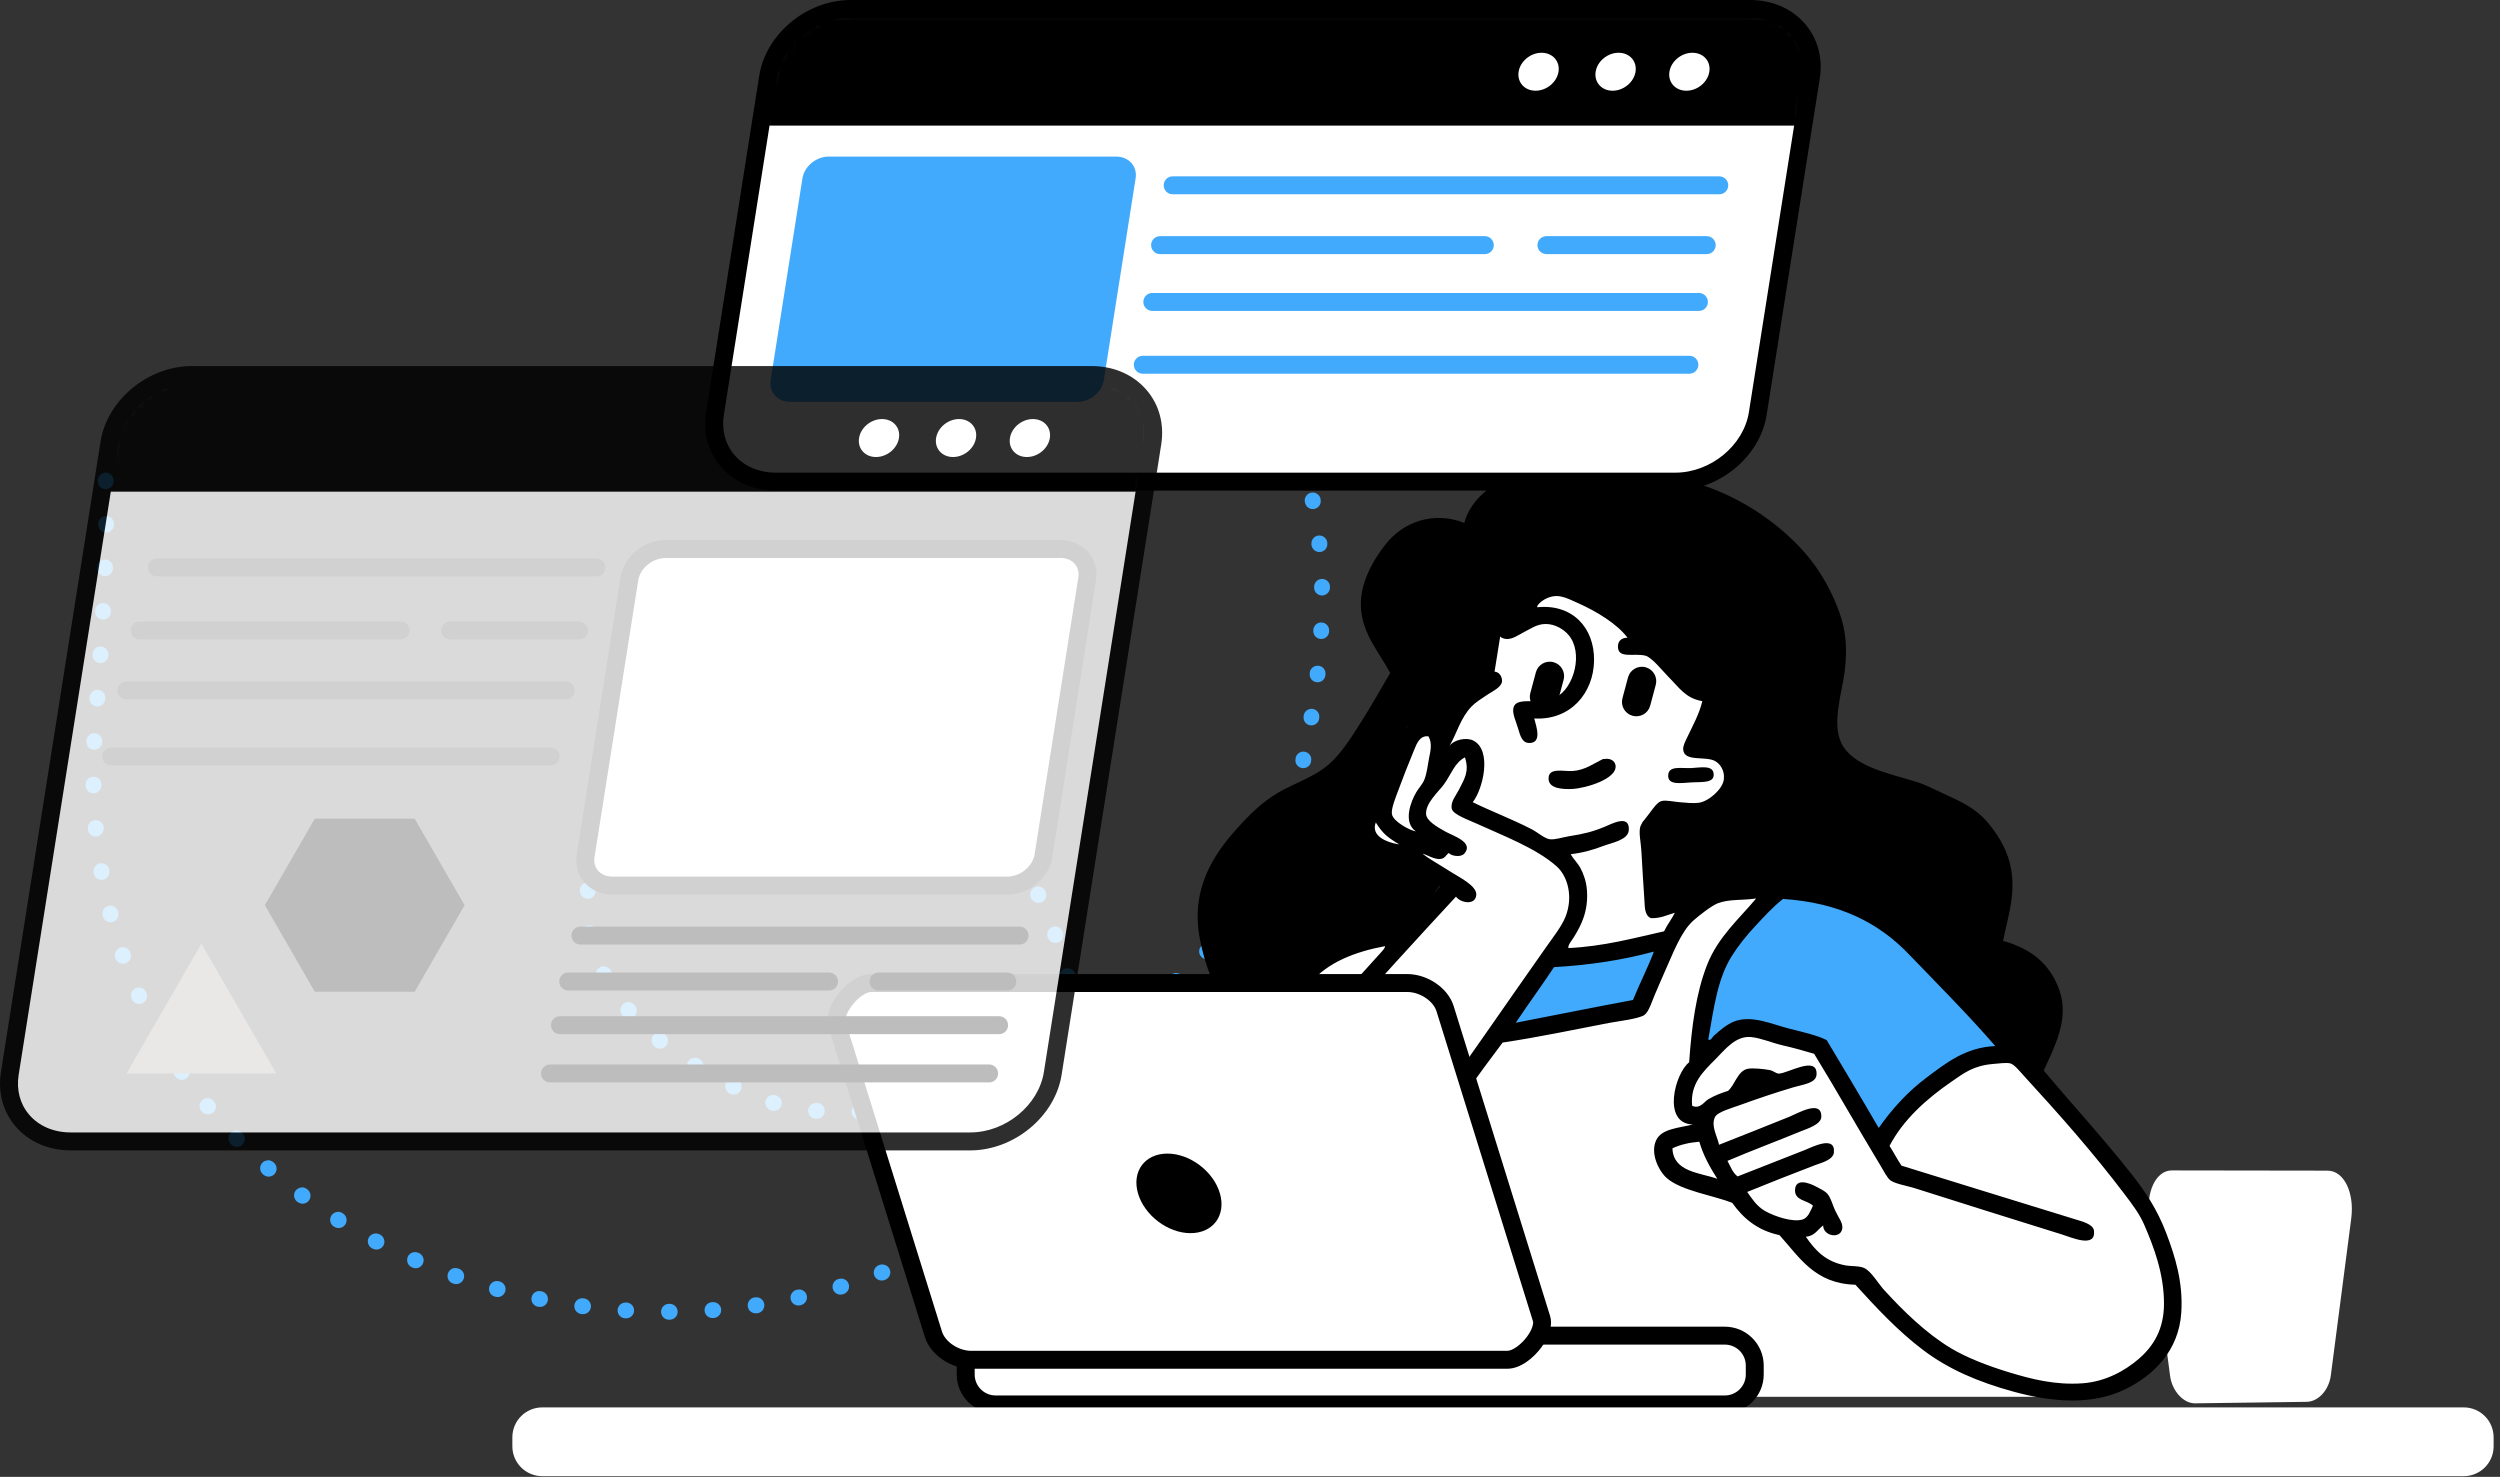
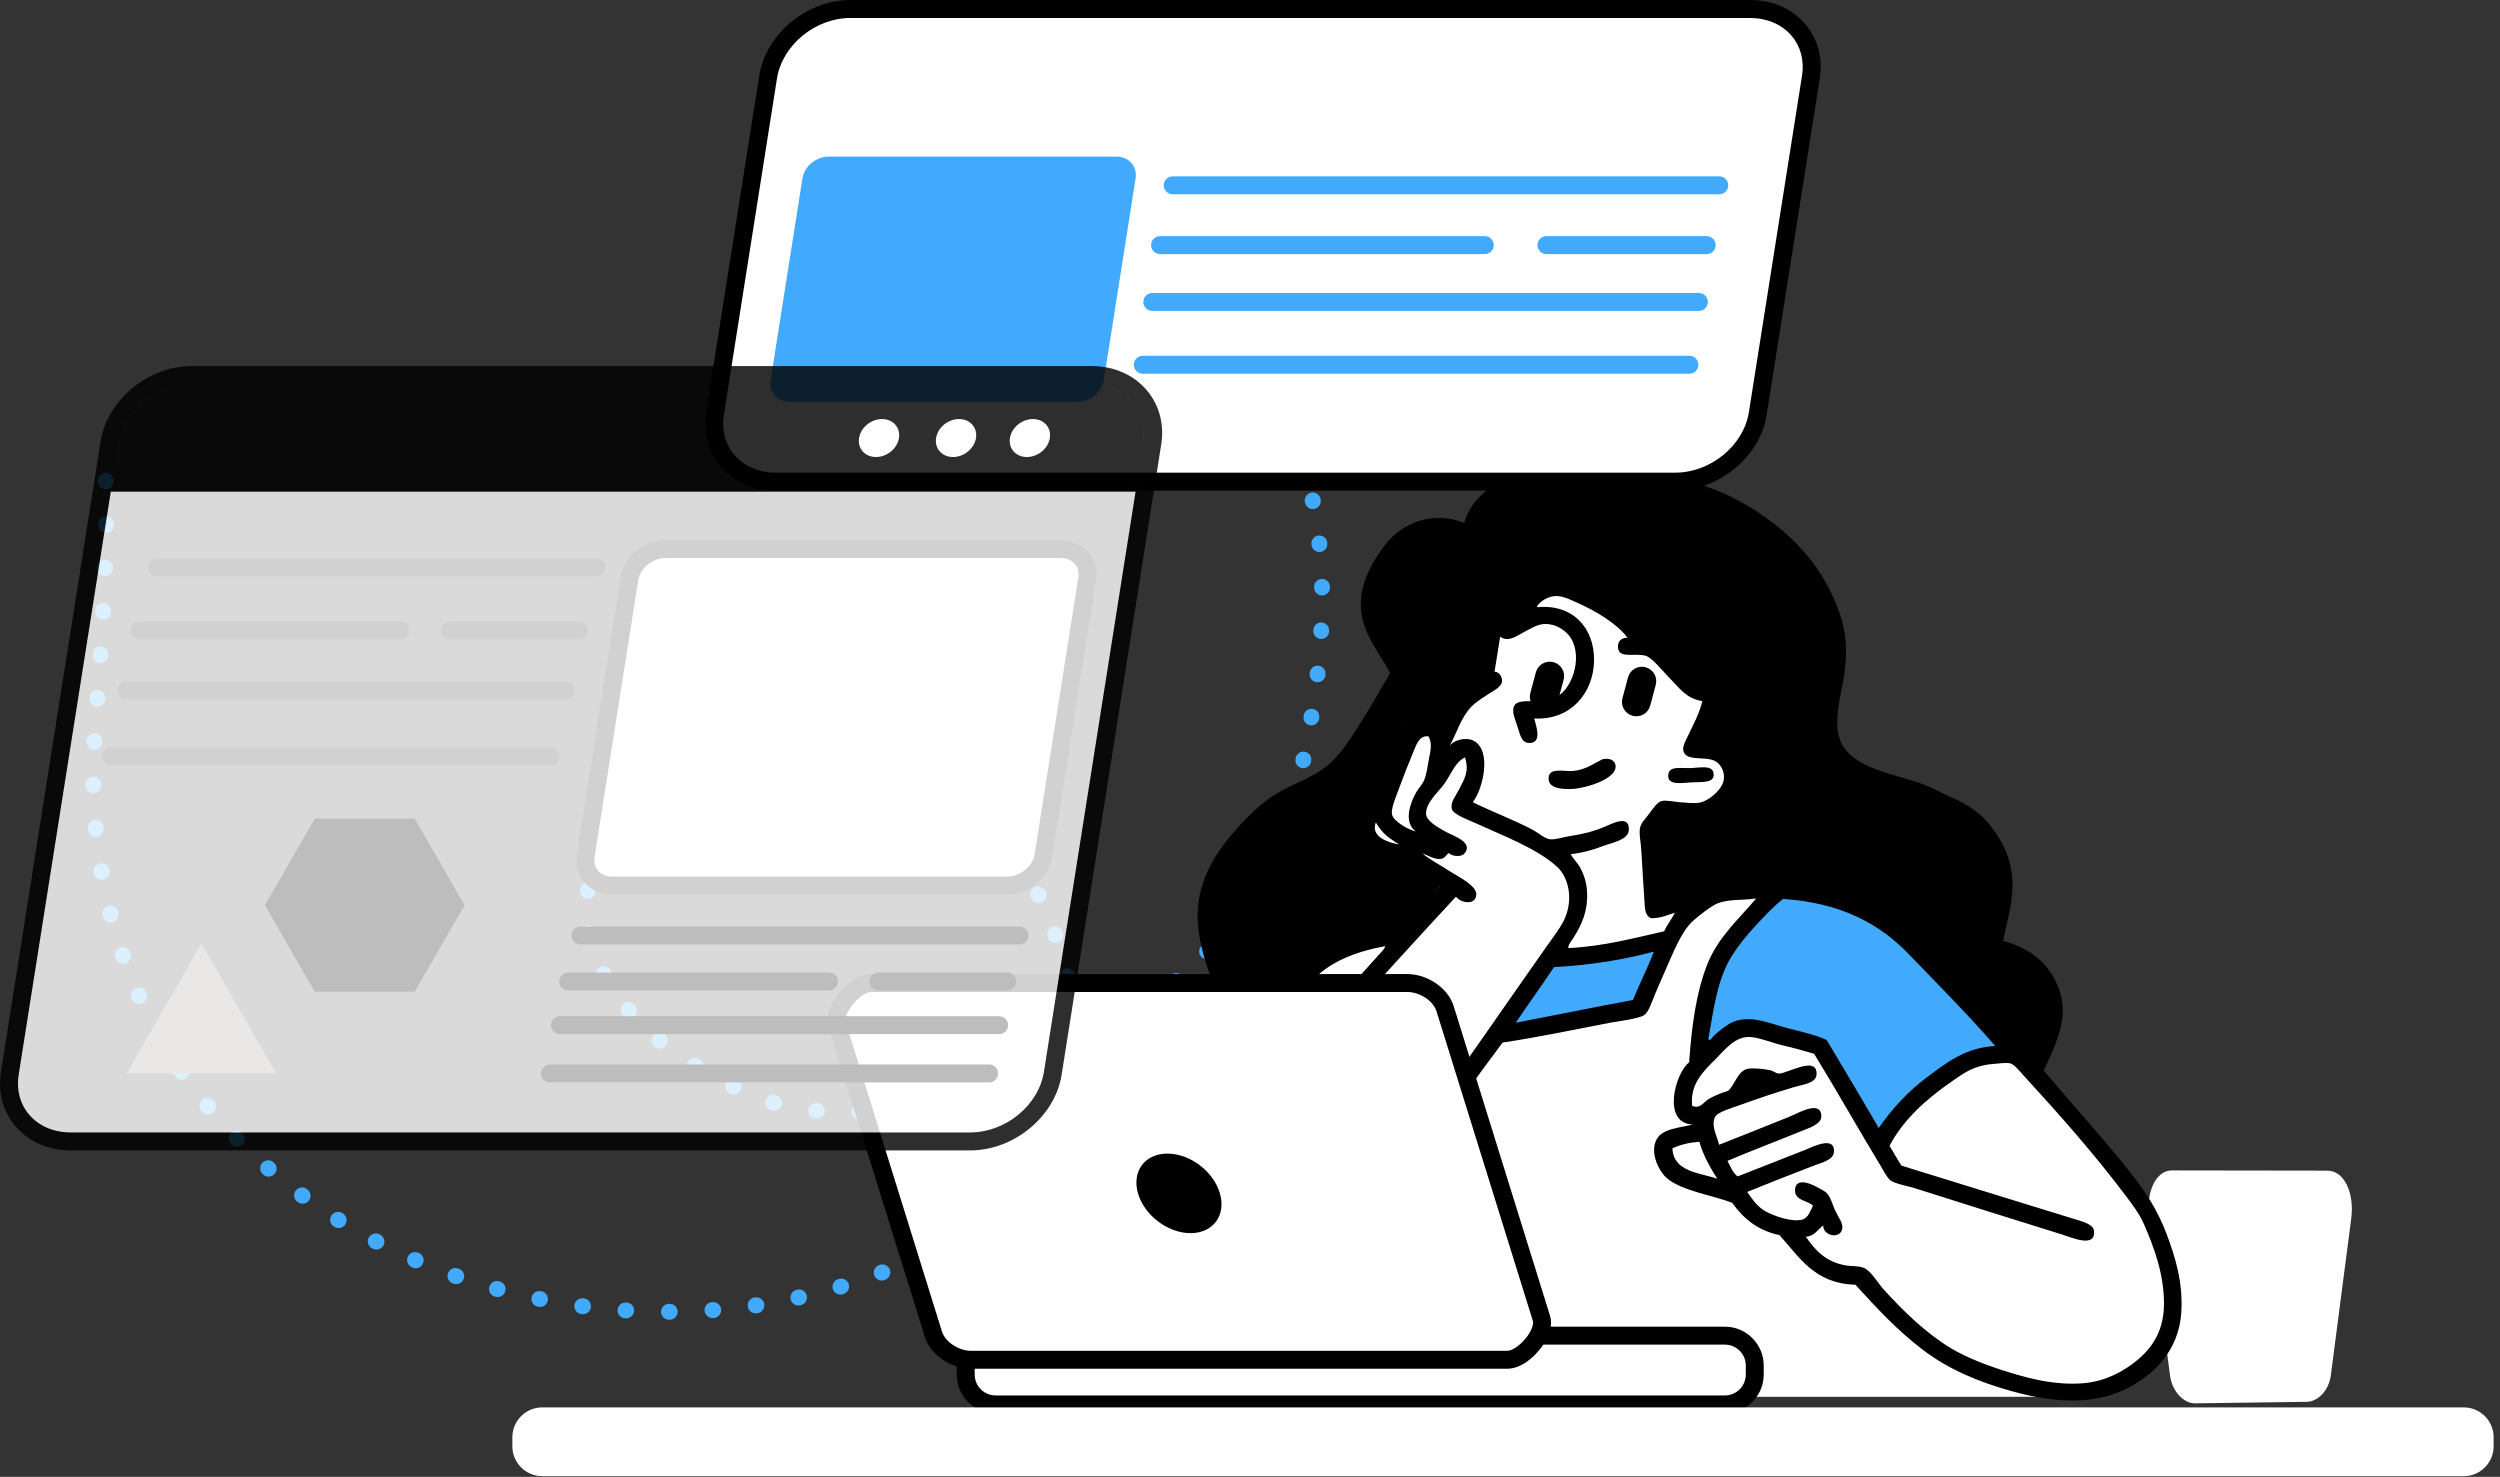
<svg xmlns="http://www.w3.org/2000/svg" width="303" height="179" viewBox="0 0 303 179" fill="none">
  <rect x="0" y="0" width="303" height="179" fill="#333333" stroke="none" />
  <path d="M119.733 20.998C119.348 20.998 118.975 21.239 118.831 21.624C118.638 22.117 118.891 22.671 119.396 22.863L119.481 22.888C119.974 23.08 120.528 22.827 120.72 22.322C120.913 21.828 120.66 21.275 120.155 21.082L120.083 21.058C119.974 21.022 119.854 20.998 119.746 20.998H119.733ZM124.656 22.9C124.271 22.9 123.91 23.128 123.753 23.513C123.561 24.007 123.802 24.561 124.307 24.753L124.367 24.777C124.861 24.982 125.426 24.741 125.619 24.248C125.824 23.754 125.583 23.189 125.089 22.996L124.993 22.96C124.873 22.912 124.764 22.9 124.644 22.9H124.656ZM129.543 24.886C129.169 24.886 128.808 25.102 128.664 25.463C128.459 25.957 128.676 26.522 129.169 26.727L129.242 26.763C129.735 26.968 130.301 26.739 130.505 26.258C130.71 25.764 130.481 25.198 130 24.994L129.928 24.958C129.807 24.91 129.675 24.886 129.555 24.886H129.543ZM134.285 27.184C133.96 27.184 133.635 27.353 133.454 27.654C133.177 28.111 133.322 28.701 133.779 28.978L133.851 29.014C134.309 29.291 134.898 29.146 135.175 28.689C135.452 28.231 135.308 27.642 134.85 27.365L134.778 27.317C134.622 27.22 134.453 27.184 134.285 27.184ZM138.702 30.061C138.401 30.061 138.1 30.205 137.919 30.47C137.619 30.903 137.715 31.505 138.148 31.806L138.22 31.854C138.654 32.155 139.255 32.059 139.556 31.625C139.857 31.192 139.761 30.59 139.328 30.29L139.255 30.241C139.087 30.121 138.894 30.061 138.702 30.061ZM142.878 33.262C142.601 33.262 142.324 33.383 142.132 33.611C141.795 34.021 141.855 34.622 142.264 34.971L142.312 35.02C142.722 35.369 143.323 35.32 143.672 34.911C144.022 34.502 143.973 33.9 143.564 33.551L143.492 33.491C143.311 33.347 143.095 33.274 142.878 33.274V33.262ZM146.766 36.825C146.525 36.825 146.284 36.921 146.092 37.102C145.719 37.475 145.707 38.089 146.092 38.462L146.152 38.522C146.525 38.895 147.139 38.895 147.512 38.522C147.885 38.149 147.885 37.535 147.512 37.162L147.464 37.114C147.271 36.921 147.03 36.825 146.778 36.825H146.766ZM150.268 40.761C150.051 40.761 149.847 40.833 149.666 40.977C149.257 41.314 149.185 41.916 149.522 42.325L149.57 42.385C149.895 42.807 150.509 42.879 150.918 42.542C151.339 42.217 151.411 41.603 151.074 41.194L151.014 41.122C150.822 40.881 150.545 40.761 150.268 40.761ZM153.313 45.069C153.145 45.069 152.964 45.117 152.808 45.214C152.362 45.491 152.218 46.092 152.495 46.538L152.531 46.61C152.808 47.067 153.397 47.2 153.855 46.923C154.312 46.646 154.444 46.056 154.168 45.599L154.119 45.527C153.939 45.238 153.626 45.069 153.301 45.069H153.313ZM155.816 49.703C155.684 49.703 155.54 49.727 155.407 49.787C154.926 50.016 154.721 50.582 154.938 51.063L154.974 51.147C155.203 51.629 155.768 51.833 156.25 51.605C156.731 51.376 156.936 50.81 156.707 50.329L156.671 50.257C156.503 49.908 156.166 49.703 155.792 49.703H155.816ZM157.742 54.602C157.646 54.602 157.538 54.614 157.441 54.65C156.936 54.818 156.659 55.36 156.827 55.865L156.852 55.95C157.02 56.455 157.562 56.732 158.067 56.563C158.573 56.395 158.849 55.853 158.681 55.348L158.657 55.276C158.525 54.866 158.151 54.614 157.742 54.614V54.602ZM12.809 57.273C12.243 57.298 11.834 57.731 11.846 58.273V58.357C11.87 58.886 12.315 59.32 12.845 59.283C13.374 59.271 13.795 58.826 13.771 58.285V58.2C13.747 57.683 13.326 57.273 12.809 57.273ZM159.09 59.693C159.03 59.693 158.958 59.693 158.898 59.717C158.38 59.825 158.043 60.331 158.151 60.848L158.175 60.944C158.284 61.462 158.801 61.799 159.319 61.679C159.836 61.57 160.173 61.053 160.053 60.535V60.463C159.945 60.006 159.548 59.693 159.102 59.693H159.09ZM12.857 62.545C12.327 62.545 11.906 62.966 11.894 63.496V63.58C11.894 64.11 12.315 64.543 12.845 64.555C13.386 64.555 13.807 64.134 13.819 63.604V63.52C13.819 62.99 13.398 62.557 12.869 62.545H12.857ZM159.909 64.904C159.909 64.904 159.836 64.904 159.8 64.904C159.271 64.964 158.898 65.434 158.946 65.963V66.035C159.006 66.565 159.475 66.95 160.005 66.902C160.534 66.854 160.92 66.385 160.871 65.855V65.759C160.811 65.265 160.39 64.904 159.909 64.904ZM12.736 67.817C12.219 67.817 11.797 68.226 11.773 68.731V68.828C11.749 69.357 12.171 69.803 12.7 69.827C13.218 69.851 13.675 69.43 13.699 68.9V68.828C13.723 68.298 13.314 67.853 12.784 67.829C12.772 67.829 12.76 67.829 12.736 67.829V67.817ZM160.234 70.164C159.68 70.164 159.259 70.621 159.271 71.151V71.235C159.283 71.764 159.716 72.174 160.234 72.174C160.787 72.162 161.208 71.716 161.196 71.187V71.103C161.184 70.573 160.751 70.164 160.234 70.164ZM12.496 73.088C11.978 73.088 11.557 73.486 11.533 74.003V74.075C11.497 74.605 11.906 75.062 12.435 75.086C12.977 75.122 13.422 74.713 13.446 74.184V74.087C13.47 73.558 13.061 73.112 12.532 73.088C12.52 73.088 12.508 73.088 12.483 73.088H12.496ZM160.137 75.435C159.632 75.435 159.211 75.832 159.174 76.35V76.446C159.15 76.976 159.56 77.421 160.089 77.445C160.631 77.469 161.064 77.06 161.088 76.531V76.458C161.124 75.929 160.715 75.472 160.185 75.447C160.161 75.447 160.149 75.447 160.137 75.447V75.435ZM12.183 78.348C11.677 78.348 11.256 78.733 11.22 79.251V79.335C11.184 79.865 11.581 80.322 12.11 80.358C12.64 80.394 13.097 79.997 13.133 79.467V79.383C13.17 78.853 12.772 78.396 12.243 78.36C12.219 78.36 12.195 78.36 12.183 78.36V78.348ZM159.692 80.683C159.211 80.683 158.789 81.044 158.741 81.537V81.61C158.669 82.139 159.042 82.621 159.572 82.681C160.101 82.753 160.583 82.368 160.643 81.838V81.742C160.715 81.213 160.33 80.743 159.8 80.683C159.764 80.683 159.728 80.683 159.692 80.683ZM11.809 83.608C11.304 83.608 10.883 83.993 10.847 84.51V84.582C10.799 85.112 11.196 85.569 11.725 85.618C12.255 85.654 12.712 85.257 12.76 84.727V84.631C12.796 84.101 12.399 83.644 11.87 83.608C11.846 83.608 11.822 83.608 11.809 83.608ZM98.021 85.858C97.504 85.858 97.082 86.267 97.058 86.785C97.046 87.315 97.456 87.76 97.985 87.784H98.045C98.575 87.82 99.032 87.411 99.056 86.881C99.08 86.352 98.683 85.894 98.153 85.87H98.045C98.045 85.87 98.021 85.87 98.009 85.87L98.021 85.858ZM158.958 85.906C158.5 85.906 158.091 86.243 158.007 86.713V86.797C157.911 87.327 158.26 87.82 158.777 87.904C159.307 87.989 159.8 87.64 159.885 87.11V87.026C159.981 86.496 159.632 86.003 159.102 85.918C159.054 85.918 158.994 85.906 158.946 85.906H158.958ZM92.87 86.267C92.87 86.267 92.749 86.267 92.689 86.279L92.593 86.304C92.076 86.412 91.739 86.917 91.847 87.435C91.955 87.953 92.461 88.29 92.978 88.181H93.05C93.568 88.073 93.917 87.567 93.809 87.038C93.724 86.58 93.315 86.255 92.87 86.255V86.267ZM103.221 86.641C102.799 86.641 102.402 86.93 102.294 87.363C102.161 87.88 102.462 88.398 102.98 88.542L103.052 88.566C103.57 88.699 104.099 88.398 104.232 87.892C104.376 87.375 104.075 86.845 103.558 86.713L103.473 86.689C103.389 86.665 103.305 86.653 103.233 86.653L103.221 86.641ZM87.851 87.844C87.719 87.844 87.586 87.868 87.466 87.928L87.394 87.965C86.912 88.181 86.683 88.747 86.888 89.228C87.105 89.71 87.67 89.938 88.152 89.734L88.236 89.698C88.718 89.481 88.946 88.915 88.73 88.434C88.573 88.073 88.224 87.856 87.851 87.856V87.844ZM108.143 88.506C107.794 88.506 107.445 88.699 107.277 89.048C107.036 89.529 107.24 90.107 107.71 90.336L107.782 90.372C108.263 90.612 108.841 90.42 109.07 89.938C109.311 89.469 109.118 88.879 108.637 88.651L108.552 88.614C108.42 88.542 108.276 88.518 108.131 88.518L108.143 88.506ZM11.436 88.867C10.919 88.867 10.498 89.264 10.474 89.782V89.854C10.437 90.384 10.847 90.841 11.376 90.865C11.906 90.901 12.363 90.492 12.387 89.962V89.866C12.411 89.337 12.002 88.891 11.473 88.867C11.46 88.867 11.448 88.867 11.424 88.867H11.436ZM83.229 90.384C83.049 90.384 82.856 90.432 82.688 90.552L82.627 90.588C82.182 90.877 82.062 91.479 82.351 91.924C82.639 92.37 83.241 92.49 83.687 92.201L83.771 92.141C84.216 91.84 84.325 91.238 84.024 90.805C83.843 90.528 83.53 90.384 83.229 90.384ZM157.971 91.094C157.526 91.094 157.128 91.407 157.032 91.852V91.936C156.9 92.454 157.237 92.971 157.754 93.08C158.272 93.188 158.789 92.863 158.898 92.346V92.261C159.03 91.744 158.693 91.226 158.175 91.118C158.103 91.106 158.043 91.094 157.971 91.094ZM112.632 91.25C112.332 91.25 112.043 91.383 111.85 91.647C111.537 92.081 111.633 92.683 112.067 92.995L112.127 93.044C112.56 93.356 113.162 93.26 113.475 92.839C113.788 92.406 113.692 91.804 113.27 91.491L113.198 91.443C113.03 91.323 112.825 91.262 112.632 91.262V91.25ZM79.041 93.585C78.812 93.585 78.584 93.669 78.391 93.838L78.343 93.886C77.946 94.235 77.909 94.849 78.258 95.246C78.608 95.643 79.221 95.679 79.619 95.33L79.691 95.27C80.088 94.909 80.112 94.307 79.751 93.91C79.558 93.706 79.306 93.597 79.041 93.597V93.585ZM11.328 94.139C10.787 94.139 10.365 94.584 10.365 95.114V95.21C10.377 95.74 10.811 96.149 11.328 96.149C11.882 96.149 12.303 95.691 12.291 95.162V95.09C12.291 94.56 11.858 94.139 11.328 94.139ZM116.652 94.644C116.4 94.644 116.147 94.741 115.966 94.933C115.593 95.318 115.605 95.92 115.99 96.293L116.051 96.341C116.424 96.715 117.038 96.715 117.411 96.341C117.784 95.968 117.784 95.354 117.411 94.981L117.35 94.921C117.158 94.741 116.917 94.644 116.676 94.644H116.652ZM156.767 96.221C156.346 96.221 155.961 96.498 155.841 96.931L155.816 97.015C155.684 97.533 155.985 98.05 156.503 98.195C157.02 98.327 157.538 98.026 157.682 97.509L157.706 97.437C157.851 96.919 157.538 96.389 157.032 96.257C156.948 96.233 156.864 96.221 156.779 96.221H156.767ZM75.418 97.4C75.129 97.4 74.852 97.533 74.66 97.774L74.612 97.834C74.287 98.255 74.359 98.857 74.78 99.182C75.201 99.507 75.803 99.434 76.128 99.013L76.176 98.941C76.501 98.52 76.429 97.918 76.008 97.593C75.827 97.461 75.623 97.388 75.418 97.388V97.4ZM120.191 98.544C119.974 98.544 119.77 98.616 119.589 98.76C119.18 99.097 119.108 99.699 119.445 100.109L119.493 100.169C119.83 100.578 120.432 100.65 120.841 100.313C121.25 99.976 121.322 99.374 120.985 98.965L120.937 98.893C120.744 98.652 120.468 98.532 120.191 98.532V98.544ZM11.605 99.398C11.605 99.398 11.545 99.398 11.509 99.398C10.979 99.447 10.594 99.916 10.642 100.446V100.518C10.69 101.047 11.172 101.432 11.689 101.396C12.219 101.348 12.604 100.879 12.568 100.349V100.253C12.508 99.76 12.086 99.386 11.605 99.386V99.398ZM155.046 101.192C154.673 101.192 154.312 101.408 154.156 101.769L154.119 101.854C153.915 102.347 154.144 102.913 154.637 103.117C155.13 103.322 155.696 103.093 155.901 102.6L155.925 102.528C156.129 102.034 155.913 101.469 155.419 101.264C155.299 101.216 155.167 101.192 155.046 101.192ZM72.686 101.89C72.325 101.89 71.976 102.094 71.807 102.455L71.771 102.54C71.555 103.021 71.771 103.599 72.253 103.816C72.734 104.032 73.312 103.816 73.528 103.334L73.565 103.262C73.781 102.78 73.565 102.203 73.095 101.986C72.963 101.926 72.83 101.902 72.698 101.902L72.686 101.89ZM123.26 102.841C123.091 102.841 122.911 102.889 122.754 102.985C122.309 103.262 122.165 103.864 122.442 104.309L122.49 104.393C122.779 104.839 123.368 104.971 123.814 104.682C124.259 104.393 124.391 103.803 124.102 103.358L124.066 103.298C123.886 103.009 123.573 102.841 123.248 102.841H123.26ZM12.291 104.622C12.291 104.622 12.183 104.622 12.122 104.634C11.605 104.73 11.256 105.224 11.34 105.753V105.825C11.436 106.355 11.942 106.704 12.459 106.62C12.989 106.536 13.338 106.042 13.254 105.513V105.416C13.158 104.947 12.748 104.622 12.291 104.622ZM152.687 105.898C152.362 105.898 152.037 106.066 151.857 106.367L151.809 106.439C151.544 106.897 151.7 107.486 152.158 107.751C152.615 108.016 153.205 107.86 153.47 107.402L153.506 107.33C153.77 106.873 153.626 106.283 153.169 106.018C153.012 105.934 152.844 105.886 152.675 105.886L152.687 105.898ZM71.242 106.933C70.772 106.933 70.351 107.282 70.291 107.763V107.86C70.219 108.389 70.592 108.871 71.121 108.931C71.651 109.003 72.132 108.618 72.192 108.088V108.016C72.277 107.486 71.904 107.005 71.374 106.933C71.326 106.933 71.29 106.933 71.242 106.933ZM125.824 107.438C125.679 107.438 125.535 107.474 125.402 107.535C124.921 107.763 124.728 108.341 124.957 108.822L124.993 108.895C125.222 109.376 125.799 109.569 126.281 109.34C126.762 109.111 126.955 108.534 126.726 108.052L126.69 107.98C126.522 107.643 126.185 107.438 125.824 107.438ZM13.374 109.761C13.29 109.761 13.218 109.761 13.133 109.797C12.616 109.93 12.315 110.459 12.447 110.977L12.472 111.061C12.604 111.579 13.133 111.879 13.651 111.747C14.168 111.615 14.469 111.085 14.337 110.568L14.313 110.483C14.205 110.05 13.807 109.761 13.386 109.761H13.374ZM149.763 110.267C149.474 110.267 149.185 110.399 148.992 110.64L148.932 110.724C148.619 111.145 148.703 111.759 149.137 112.072C149.558 112.385 150.172 112.301 150.485 111.867L150.521 111.807C150.846 111.386 150.761 110.784 150.34 110.459C150.172 110.327 149.955 110.267 149.763 110.267ZM71.422 112.168C71.422 112.168 71.302 112.168 71.242 112.18C70.724 112.277 70.375 112.782 70.484 113.312L70.508 113.408C70.616 113.925 71.121 114.262 71.639 114.154C72.156 114.046 72.493 113.54 72.385 113.023V112.951C72.289 112.493 71.88 112.168 71.422 112.168ZM127.882 112.289C127.773 112.289 127.665 112.313 127.557 112.349C127.051 112.529 126.798 113.083 126.979 113.576L127.003 113.649C127.184 114.154 127.725 114.407 128.231 114.238C128.736 114.058 128.989 113.516 128.82 113.011L128.784 112.927C128.64 112.529 128.279 112.289 127.882 112.289ZM146.356 114.287C146.104 114.287 145.839 114.383 145.658 114.587L145.598 114.648C145.237 115.033 145.249 115.647 145.646 116.008C146.031 116.369 146.645 116.357 147.006 115.96L147.067 115.899C147.428 115.514 147.416 114.9 147.018 114.539C146.838 114.371 146.597 114.275 146.356 114.275V114.287ZM14.891 114.804C14.782 114.804 14.674 114.816 14.566 114.864C14.06 115.045 13.807 115.586 13.976 116.092L14 116.164C14.181 116.67 14.722 116.934 15.228 116.754C15.733 116.573 15.998 116.032 15.817 115.526L15.793 115.442C15.649 115.045 15.288 114.804 14.891 114.804ZM73.18 117.115C73.035 117.115 72.879 117.151 72.734 117.223C72.265 117.464 72.084 118.054 72.325 118.523L72.361 118.607C72.614 119.077 73.192 119.257 73.661 119.017C74.13 118.764 74.311 118.186 74.07 117.717L74.034 117.645C73.865 117.32 73.528 117.127 73.18 117.127V117.115ZM129.374 117.344C129.302 117.344 129.23 117.344 129.157 117.368C128.64 117.488 128.315 117.994 128.435 118.523L128.459 118.619C128.58 119.137 129.097 119.462 129.615 119.33C130.132 119.209 130.445 118.692 130.325 118.174V118.102C130.205 117.657 129.807 117.356 129.374 117.356V117.344ZM142.565 117.933C142.337 117.933 142.108 118.018 141.927 118.174L141.879 118.222C141.47 118.571 141.422 119.173 141.771 119.582C142.12 119.991 142.722 120.028 143.131 119.691L143.203 119.63C143.6 119.281 143.636 118.668 143.287 118.27C143.095 118.054 142.83 117.945 142.565 117.945V117.933ZM16.84 119.691C16.708 119.691 16.564 119.715 16.431 119.775C15.95 120.004 15.745 120.569 15.962 121.051L15.986 121.111C16.203 121.592 16.768 121.809 17.262 121.592C17.743 121.376 17.96 120.81 17.743 120.316L17.707 120.232C17.538 119.883 17.201 119.679 16.828 119.679L16.84 119.691ZM138.449 121.219C138.244 121.219 138.052 121.279 137.883 121.412L137.811 121.46C137.39 121.773 137.294 122.375 137.606 122.808C137.919 123.229 138.521 123.325 138.954 123.012L139.027 122.964C139.448 122.651 139.544 122.05 139.231 121.616C139.039 121.364 138.75 121.231 138.461 121.231L138.449 121.219ZM76.152 121.448C75.924 121.448 75.695 121.532 75.514 121.689C75.117 122.038 75.081 122.651 75.43 123.049L75.478 123.097C75.827 123.506 76.429 123.554 76.838 123.205C77.248 122.856 77.296 122.254 76.947 121.845L76.886 121.773C76.694 121.556 76.429 121.448 76.164 121.448H76.152ZM130.229 122.543C130.229 122.543 130.168 122.543 130.132 122.543C129.603 122.591 129.218 123.073 129.266 123.602V123.674C129.314 124.204 129.783 124.589 130.313 124.553C130.842 124.505 131.24 124.035 131.191 123.506V123.41C131.131 122.916 130.71 122.543 130.229 122.543ZM134.056 124.156C133.887 124.156 133.719 124.204 133.563 124.288L133.478 124.336C133.033 124.613 132.889 125.215 133.165 125.66C133.442 126.106 134.044 126.25 134.489 125.973L134.549 125.937C135.007 125.66 135.151 125.071 134.874 124.613C134.694 124.312 134.381 124.144 134.044 124.144L134.056 124.156ZM19.199 124.409C19.043 124.409 18.875 124.445 18.73 124.529C18.273 124.794 18.104 125.371 18.369 125.841L18.405 125.913C18.658 126.382 19.248 126.539 19.717 126.286C20.186 126.033 20.343 125.444 20.09 124.974L20.042 124.902C19.861 124.589 19.536 124.409 19.199 124.409ZM79.931 125.131C79.655 125.131 79.366 125.251 79.185 125.492C78.848 125.901 78.921 126.515 79.33 126.84L79.378 126.888C79.787 127.225 80.389 127.165 80.738 126.756C81.075 126.346 81.015 125.745 80.606 125.396L80.533 125.335C80.353 125.191 80.148 125.119 79.931 125.119V125.131ZM129.458 126.731C129.314 126.731 129.169 126.768 129.025 126.84L128.953 126.876C128.483 127.117 128.291 127.694 128.532 128.164C128.7 128.501 129.037 128.693 129.386 128.693C129.386 128.729 129.386 128.814 129.386 128.814C129.362 129.343 129.759 129.801 130.289 129.825C130.818 129.861 131.276 129.452 131.3 128.922V128.838C131.336 128.308 130.939 127.863 130.421 127.827C130.445 127.634 130.421 127.442 130.325 127.261C130.156 126.924 129.819 126.731 129.47 126.731H129.458ZM84.228 128.188C83.903 128.188 83.578 128.356 83.398 128.657C83.121 129.115 83.265 129.704 83.723 129.981L83.783 130.017C84.228 130.294 84.83 130.162 85.107 129.704C85.384 129.259 85.251 128.657 84.794 128.38L84.71 128.332C84.553 128.236 84.385 128.2 84.216 128.2L84.228 128.188ZM21.98 128.886C21.787 128.886 21.595 128.946 21.438 129.054C21.005 129.355 20.896 129.957 21.197 130.39L21.245 130.45C21.546 130.884 22.148 131.004 22.581 130.703C23.027 130.402 23.135 129.801 22.834 129.367L22.786 129.295C22.593 129.03 22.305 128.886 21.992 128.886H21.98ZM124.668 128.934C124.548 128.934 124.415 128.958 124.295 129.006L124.223 129.042C123.729 129.247 123.501 129.813 123.705 130.306C123.91 130.8 124.476 131.028 124.969 130.824L125.041 130.787C125.535 130.583 125.763 130.017 125.559 129.524C125.402 129.151 125.041 128.934 124.668 128.934ZM88.85 130.703C88.489 130.703 88.152 130.908 87.983 131.245C87.755 131.726 87.947 132.304 88.429 132.533L88.513 132.569C88.994 132.797 89.572 132.593 89.789 132.111C90.017 131.63 89.813 131.052 89.331 130.836L89.259 130.8C89.127 130.727 88.982 130.703 88.838 130.703H88.85ZM119.733 130.775C119.637 130.775 119.529 130.787 119.421 130.824L119.348 130.848C118.843 131.016 118.566 131.558 118.735 132.063C118.903 132.569 119.445 132.846 119.95 132.677L120.034 132.653C120.54 132.485 120.805 131.943 120.636 131.437C120.504 131.04 120.131 130.787 119.721 130.787L119.733 130.775ZM114.666 132.232C114.594 132.232 114.51 132.232 114.438 132.256L114.354 132.28C113.836 132.412 113.523 132.93 113.655 133.447C113.788 133.965 114.305 134.278 114.823 134.145L114.907 134.121C115.425 133.989 115.738 133.471 115.605 132.954C115.497 132.521 115.1 132.22 114.666 132.22V132.232ZM93.724 132.701C93.303 132.701 92.93 132.978 92.798 133.387C92.641 133.893 92.942 134.434 93.448 134.579L93.52 134.603C94.025 134.759 94.567 134.47 94.711 133.953C94.868 133.447 94.579 132.906 94.061 132.761L93.977 132.737C93.881 132.713 93.797 132.701 93.7 132.701H93.724ZM129.555 133.014C129.121 133.014 128.736 133.303 128.628 133.748L128.604 133.82C128.471 134.338 128.784 134.856 129.29 134.988C129.807 135.12 130.325 134.807 130.457 134.302L130.481 134.218C130.614 133.7 130.301 133.183 129.783 133.05C129.699 133.026 129.627 133.026 129.555 133.026V133.014ZM25.145 133.086C24.928 133.086 24.724 133.159 24.543 133.303C24.134 133.64 24.062 134.242 24.399 134.651L24.459 134.723C24.796 135.132 25.41 135.193 25.819 134.856C26.228 134.519 26.288 133.905 25.951 133.496L25.903 133.447C25.711 133.207 25.434 133.086 25.157 133.086H25.145ZM109.503 133.255C109.503 133.255 109.407 133.255 109.359 133.255H109.287C108.757 133.339 108.396 133.833 108.468 134.35C108.54 134.88 109.034 135.241 109.563 135.168H109.66C110.189 135.072 110.538 134.579 110.466 134.061C110.394 133.592 109.985 133.243 109.515 133.243L109.503 133.255ZM98.9 133.676C98.406 133.676 97.997 134.049 97.949 134.543C97.901 135.072 98.286 135.542 98.816 135.59H98.912C99.441 135.638 99.911 135.253 99.959 134.723C100.007 134.194 99.61 133.724 99.08 133.676H99.008C99.008 133.676 98.948 133.676 98.912 133.676H98.9ZM104.256 133.784H104.123C103.594 133.808 103.184 134.254 103.209 134.783C103.233 135.313 103.69 135.734 104.207 135.698H104.292C104.821 135.674 105.231 135.217 105.206 134.687C105.182 134.17 104.761 133.772 104.244 133.772L104.256 133.784ZM28.66 137.022C28.419 137.022 28.166 137.118 27.973 137.299C27.6 137.672 27.6 138.286 27.973 138.659L28.022 138.707C28.395 139.092 28.997 139.104 29.382 138.731C29.767 138.358 29.767 137.756 29.406 137.371L29.334 137.299C29.141 137.106 28.9 137.022 28.647 137.022H28.66ZM127.737 137.949C127.388 137.949 127.051 138.141 126.883 138.478L126.847 138.538C126.606 139.008 126.786 139.586 127.256 139.838C127.725 140.079 128.303 139.899 128.556 139.429L128.592 139.345C128.832 138.875 128.64 138.298 128.171 138.057C128.026 137.985 127.882 137.949 127.737 137.949ZM32.487 140.633C32.222 140.633 31.945 140.741 31.765 140.958C31.416 141.355 31.464 141.969 31.861 142.318L31.933 142.378C32.342 142.727 32.944 142.679 33.293 142.27C33.642 141.86 33.594 141.259 33.185 140.909L33.125 140.861C32.944 140.705 32.715 140.621 32.499 140.621L32.487 140.633ZM124.776 142.294C124.512 142.294 124.247 142.402 124.054 142.619L123.994 142.679C123.645 143.076 123.681 143.69 124.078 144.039C124.476 144.388 125.089 144.352 125.438 143.955L125.499 143.894C125.848 143.497 125.812 142.883 125.414 142.534C125.234 142.378 125.005 142.294 124.776 142.294ZM36.603 143.918C36.302 143.918 36.013 144.063 35.821 144.316C35.508 144.749 35.616 145.351 36.037 145.664L36.097 145.7C36.531 146.013 37.133 145.928 37.446 145.495C37.758 145.062 37.674 144.46 37.241 144.147L37.157 144.087C36.988 143.967 36.796 143.906 36.603 143.906V143.918ZM120.841 145.772C120.648 145.772 120.456 145.832 120.287 145.952L120.215 146.001C119.782 146.314 119.685 146.915 119.998 147.349C120.311 147.782 120.913 147.878 121.346 147.565L121.419 147.517C121.852 147.204 121.948 146.602 121.635 146.169C121.443 145.904 121.154 145.772 120.853 145.772H120.841ZM40.972 146.879C40.647 146.879 40.334 147.048 40.154 147.337C39.877 147.794 40.021 148.384 40.467 148.66L40.539 148.697C40.984 148.973 41.586 148.841 41.863 148.384C42.139 147.938 42.007 147.337 41.55 147.06L41.477 147.012C41.321 146.915 41.141 146.867 40.972 146.867V146.879ZM116.424 148.648C116.255 148.648 116.087 148.697 115.93 148.781L115.858 148.829C115.401 149.106 115.256 149.696 115.521 150.153C115.798 150.61 116.388 150.755 116.845 150.49L116.917 150.454C117.375 150.189 117.531 149.599 117.254 149.142C117.074 148.841 116.749 148.673 116.424 148.673V148.648ZM45.545 149.491C45.197 149.491 44.859 149.684 44.691 150.008C44.438 150.478 44.631 151.056 45.1 151.308L45.184 151.344C45.654 151.585 46.232 151.405 46.484 150.935C46.725 150.466 46.544 149.888 46.075 149.635L46.003 149.599C45.858 149.527 45.702 149.491 45.558 149.491H45.545ZM111.778 151.14C111.633 151.14 111.489 151.176 111.357 151.236L111.284 151.272C110.803 151.501 110.61 152.079 110.839 152.56C111.068 153.041 111.646 153.234 112.127 153.005L112.211 152.969C112.693 152.741 112.885 152.163 112.657 151.681C112.488 151.344 112.151 151.14 111.79 151.14H111.778ZM50.3 151.754C49.926 151.754 49.566 151.97 49.421 152.331C49.216 152.825 49.433 153.391 49.926 153.595L49.999 153.631C50.492 153.848 51.058 153.619 51.263 153.126C51.479 152.644 51.251 152.067 50.757 151.862L50.673 151.826C50.552 151.778 50.42 151.754 50.3 151.754ZM106.94 153.246C106.819 153.246 106.711 153.27 106.591 153.306L106.506 153.342C106.013 153.535 105.772 154.101 105.965 154.594C106.157 155.088 106.723 155.328 107.216 155.136L107.289 155.112C107.782 154.919 108.035 154.365 107.842 153.872C107.698 153.487 107.325 153.258 106.94 153.258V153.246ZM55.198 153.679C54.801 153.679 54.428 153.932 54.295 154.329C54.115 154.835 54.38 155.376 54.885 155.557L54.969 155.581C55.475 155.749 56.017 155.497 56.197 154.991C56.378 154.486 56.113 153.944 55.607 153.764L55.523 153.74C55.415 153.703 55.306 153.691 55.21 153.691L55.198 153.679ZM101.945 154.967C101.848 154.967 101.764 154.979 101.668 155.003L101.584 155.027C101.078 155.184 100.789 155.725 100.946 156.231C101.102 156.736 101.644 157.025 102.149 156.869L102.222 156.845C102.727 156.688 103.016 156.159 102.872 155.653C102.751 155.232 102.366 154.967 101.945 154.967ZM60.229 155.256C59.808 155.256 59.423 155.533 59.302 155.966C59.158 156.484 59.459 157.013 59.976 157.146L60.061 157.17C60.578 157.314 61.108 157.001 61.24 156.496C61.385 155.978 61.072 155.449 60.566 155.316L60.494 155.292C60.41 155.268 60.325 155.256 60.241 155.256H60.229ZM96.854 156.291C96.781 156.291 96.709 156.291 96.637 156.315H96.565C96.047 156.448 95.71 156.953 95.831 157.471C95.939 157.988 96.457 158.325 96.974 158.205L97.058 158.181C97.576 158.06 97.901 157.555 97.78 157.025C97.684 156.58 97.287 156.279 96.842 156.279L96.854 156.291ZM65.368 156.472C64.923 156.472 64.514 156.785 64.43 157.242C64.321 157.759 64.658 158.265 65.176 158.373H65.26C65.778 158.494 66.283 158.157 66.391 157.639C66.5 157.122 66.163 156.616 65.645 156.508H65.561C65.501 156.484 65.428 156.472 65.368 156.472ZM91.678 157.242C91.678 157.242 91.582 157.242 91.534 157.242H91.45C90.92 157.326 90.559 157.82 90.631 158.349C90.703 158.879 91.197 159.24 91.727 159.168H91.811C92.34 159.083 92.701 158.59 92.629 158.06C92.557 157.579 92.148 157.23 91.678 157.23V157.242ZM70.568 157.35C70.098 157.35 69.677 157.699 69.617 158.181C69.545 158.71 69.918 159.192 70.447 159.264H70.532C71.049 159.348 71.543 158.975 71.615 158.445C71.687 157.916 71.314 157.434 70.784 157.362H70.7C70.7 157.362 70.616 157.338 70.568 157.338V157.35ZM86.431 157.82C86.431 157.82 86.383 157.82 86.359 157.82H86.286C85.757 157.856 85.36 158.313 85.396 158.855C85.432 159.384 85.889 159.781 86.419 159.745H86.515C87.045 159.697 87.442 159.24 87.406 158.71C87.37 158.205 86.948 157.82 86.443 157.82H86.431ZM75.815 157.868C75.31 157.868 74.888 158.265 74.852 158.77C74.828 159.3 75.225 159.757 75.755 159.781H75.827C76.357 159.818 76.814 159.42 76.85 158.891C76.886 158.361 76.489 157.904 75.96 157.868H75.863C75.863 157.868 75.827 157.868 75.803 157.868H75.815ZM81.171 158.024H81.075C80.545 158.024 80.112 158.47 80.124 158.999C80.124 159.529 80.557 159.962 81.099 159.95H81.171C81.701 159.95 82.134 159.517 82.134 158.987C82.134 158.458 81.701 158.024 81.171 158.024Z" fill="#42AAFC" />
  <path d="M282.101 141.883L263.224 141.855C261.289 141.855 260.076 144.475 260.486 147.525L263.014 166.751C263.261 168.581 264.593 170.052 265.985 170.085L279.489 169.902C280.915 169.936 282.261 168.53 282.498 166.683L284.972 147.667C285.375 144.563 284.101 141.886 282.101 141.883Z" fill="white" />
  <path fill-rule="evenodd" clip-rule="evenodd" d="M148.617 169.292H250.362C250.362 169.292 263.824 167.164 263.208 158.279C262.591 149.395 257.528 141.798 252.842 137.115C248.156 132.432 246.607 129.65 246.607 129.65C246.607 129.65 249.952 123.791 248.42 120.009C246.888 116.231 241.172 113.632 241.172 113.632C241.172 113.632 244.574 104.618 241.68 101.311C238.786 98.004 232.124 95.513 228.705 94.355C225.286 93.196 220.339 90.624 222.037 83.701C223.734 76.778 220.207 68.886 214.643 64.349C209.079 59.808 201.553 57.175 198.263 57.972C194.972 58.764 192.736 60.438 190.943 59.856C189.147 59.269 187.314 56.813 184.204 57.755C179.493 59.178 178.331 63.769 178.331 63.769C178.331 63.769 174.655 62.157 171.517 64.132C168.379 66.108 165.157 69.466 165.648 73.481C166.136 77.5 169.49 80.729 169.49 80.729C169.49 80.729 165.133 91.901 158.545 94.934C151.958 97.97 145.662 104.839 146.004 110.155C146.35 115.472 153.324 125.594 153.324 125.594L138.248 153.427L148.61 169.299L148.617 169.292Z" fill="white" />
  <path fill-rule="evenodd" clip-rule="evenodd" d="M151.805 125.221C151.805 125.221 157.396 118.004 159.778 116.235C164.753 112.541 169.419 114.422 169.419 114.422L174.712 107.099C174.712 107.099 171.34 104.494 168.985 103.84C166.63 103.186 165.02 102.85 165.288 101.301C165.559 99.753 166.145 92.583 167.247 91.878C168.348 91.177 169.348 91.878 169.348 91.878C169.348 91.878 169.829 87.612 171.232 87.893C172.634 88.174 173.77 89.56 173.77 89.56C173.77 89.56 175.145 86.595 177.321 84.704C179.493 82.814 181.018 82.166 181.018 82.166L181.889 76.731C181.889 76.731 187.087 71.557 187.686 70.862C188.286 70.164 195.043 72.597 198.848 77.385C202.65 82.173 205.3 83.908 205.3 83.908L206.896 84.054L204.795 90.431C204.795 90.431 209.637 89.821 209.363 92.749C209.088 95.68 209.19 97.168 206.245 97.388C203.297 97.608 201.244 97.896 201.244 97.896L199.068 99.634L200.082 109.783C200.082 109.783 211.274 106.218 217.475 107.536C223.676 108.855 225.469 109.221 229.288 112.68C233.106 116.143 245.668 129.352 245.668 129.352C245.668 129.352 250.059 123.615 247.481 118.915C244.902 114.215 241.1 114.347 241.1 114.347C241.1 114.347 243.452 104.832 241.175 101.373C238.897 97.916 233.452 96.269 228.562 94.196C223.673 92.125 221.175 90.597 221.46 85.572C221.745 80.547 223.876 72.265 216.242 65.928C208.611 59.595 203.965 58.26 199.424 58.389C194.884 58.521 192.268 60.873 190.146 59.91C188.025 58.948 185.687 57.274 182.248 58.968C178.805 60.663 177.609 64.478 177.609 64.478C177.609 64.478 173.322 61.54 169.419 65.928C165.515 70.317 164.349 72.522 165.359 75.277C166.369 78.032 169.056 81.655 169.056 81.655C169.056 81.655 164.875 92.556 160.358 94.484C155.841 96.412 146.011 102.843 145.499 109.054C144.655 119.332 151.805 125.218 151.805 125.218V125.221Z" fill="black" />
  <path fill-rule="evenodd" clip-rule="evenodd" d="M226.946 138.967C226.946 138.967 229.217 135.755 231.802 132.953C237.481 126.799 244.052 127.66 244.052 127.66C244.052 127.66 230.314 111.879 225.279 110.192C220.244 108.504 214.842 108.308 214.842 108.308C214.842 108.308 210.4 111.615 208.753 115.41C207.11 119.205 205.348 128.239 205.348 128.239C205.348 128.239 208.858 124.386 211.145 124.18C213.433 123.973 218.668 126.101 219.552 126.789C220.437 127.477 226.946 138.964 226.946 138.964V138.967Z" fill="#42AAFC" />
  <path fill-rule="evenodd" clip-rule="evenodd" d="M187.961 116.604C188.771 116.394 202.166 113.415 202.166 113.415L198.832 122.547L181.943 126.027C181.943 126.027 187.148 116.817 187.958 116.604H187.961Z" fill="#42AAFC" />
  <path fill-rule="evenodd" clip-rule="evenodd" d="M242.772 114.031C246.167 114.99 248.437 116.782 249.583 119.974C250.85 123.502 248.976 126.924 247.699 129.757C251.202 133.921 254.801 137.822 258.281 142.223C259.958 144.348 261.439 146.523 262.557 149.471C263.608 152.247 264.618 155.405 264.37 159.112C264.062 163.727 261.009 166.709 257.559 168.39C253.503 170.365 248.627 169.921 244.08 168.681C239.742 167.495 236.154 165.95 233.063 163.608C230 161.287 227.486 158.573 224.873 155.71C219.926 155.581 218.083 152.355 215.67 149.695C213.017 149.136 211.275 147.662 209.943 145.781C207.744 144.91 203.793 144.324 202.045 142.81C201.055 141.956 199.961 139.787 200.74 138.171C201.404 136.795 203.424 136.727 205.162 136.287C201.418 136.178 202.98 130.113 204.725 128.75C205.03 124.369 205.565 120.347 206.9 116.938C208.232 113.536 210.862 111.289 212.844 108.894C211.241 109.141 209.567 108.951 208.205 109.473C207.443 109.768 205.914 110.964 205.233 111.574C203.685 112.963 202.736 115.654 201.753 117.805C201.397 118.588 201.025 119.496 200.594 120.486C200.235 121.309 199.846 122.641 199.29 123.024C198.605 123.488 195.999 123.793 195.088 123.966C190.663 124.81 186.583 125.691 182.117 126.358C178.986 130.496 176.237 134.453 173.13 138.75C172.724 139.309 172.273 140.211 171.534 140.2C170.985 140.194 170.602 139.814 170.521 139.475C170.26 138.391 172.215 136.375 172.696 135.707C177.695 128.744 182.378 121.912 187.41 114.762C188.253 113.566 189.277 112.265 189.727 111.14C190.693 108.734 190.042 106.217 188.64 104.98C186.146 102.781 182.259 101.327 178.999 99.836C177.935 99.348 176.105 98.721 175.956 98.023C175.773 97.176 176.492 96.383 176.827 95.705C177.454 94.435 178.118 93.554 177.552 91.791C176.292 92.445 175.905 93.818 175.014 95.051C174.381 95.929 172.744 97.342 172.842 98.674C172.9 99.497 174.167 100.215 175.16 100.775C176.122 101.317 178.667 102.079 177.478 103.455C177.051 103.95 175.885 103.75 175.594 103.38C175.18 103.702 175.14 104.041 174.58 104.106C173.855 104.19 172.991 103.621 172.405 103.455C173.178 104.106 174.482 104.793 175.885 105.702C176.79 106.288 179.006 107.345 178.928 108.456C178.84 109.758 177.037 109.463 176.465 108.673C166.736 119.164 157.404 129.635 147.909 140.56C145.622 143.192 143.311 145.991 141.024 148.821C139.279 150.979 138.001 152.88 137.256 156.14C135.937 161.897 138.835 166.282 143.341 167.519C143.46 167.553 143.907 167.648 144.067 167.665C146.808 167.966 149.204 167.285 152.04 166.723C153.402 166.451 154.266 166.275 155.737 165.926C156.621 165.713 158.675 165.072 158.78 166.434C158.895 167.929 155.672 168.139 154.503 168.39C152.589 168.8 151.023 169.142 149.285 169.403C147.587 169.66 145.181 170.009 143.558 169.765C141.972 169.525 140.4 168.668 139.282 167.881C136.94 166.231 134.992 163.568 134.714 160.054C134.426 156.364 135.809 152.972 137.178 150.125C138.181 148.038 139.526 146.066 140.729 144.111C144.355 138.204 147.784 132.376 151.599 126.426C148.743 122.732 146.483 119.178 145.439 113.888C144.239 107.813 147.045 103.618 149.932 100.409C151.457 98.714 152.955 97.223 154.934 96.061C156.892 94.909 159.156 94.248 160.948 92.727C162.622 91.307 163.835 89.27 165.008 87.437C166.241 85.509 167.346 83.517 168.488 81.568C167.19 79.067 165.042 76.804 164.937 73.453C164.852 70.664 166.356 67.96 167.98 65.916C170.08 63.27 173.744 61.901 177.474 63.379C178.233 60.38 181.449 57.933 184.651 57.364C187.271 56.896 188.602 58.797 190.812 58.96C192.116 59.055 193.302 58.574 194.363 58.306C195.545 58.008 196.735 57.787 197.914 57.655C200.74 57.337 202.749 57.794 205.162 58.452C209.323 59.59 213.115 61.82 216.033 64.32C219.16 67.004 221.38 69.99 222.918 74.178C223.742 76.421 223.914 78.674 223.569 81.426C223.264 83.849 222.02 87.566 223.135 89.979C224.48 92.893 228.879 93.713 232.267 94.763C233.446 95.129 234.497 95.705 235.456 96.139C237.757 97.179 239.542 98.01 241.037 99.836C242.396 101.496 243.615 103.519 243.863 106.213C244.124 109.066 243.29 111.377 242.775 114.041L242.772 114.031ZM247.915 122.871C248.143 120.259 246.306 118.036 244.944 117.219C244.361 116.87 243.392 116.558 242.48 116.277C241.467 115.962 240.495 115.745 240.379 114.973C240.261 114.18 240.928 112.441 241.176 111.205C241.43 109.951 241.765 108.409 241.755 107.145C241.721 102.72 238.753 99.907 235.524 98.521C234.307 97.999 233.128 97.373 232.044 97C226.971 95.255 220.977 94.296 220.594 88.593C220.302 84.269 222.091 80.755 221.464 76.926C220.926 73.642 219.001 70.525 217.117 68.373C215.185 66.171 212.837 64.198 209.943 62.647C207.182 61.169 203.793 59.885 200.015 59.675C196.484 59.478 194.336 61.179 191.028 61.125C189.961 61.108 189.114 60.79 188.348 60.471C187.325 60.048 186.369 59.295 184.943 59.458C183.394 59.634 180.588 61.562 180.016 62.647C179.558 63.511 179.86 65.72 178.565 65.906C178.044 65.981 177.542 65.625 176.898 65.398C174.611 64.592 171.798 64.954 170.304 66.411C168.952 67.729 167.546 70.081 167.187 72.28C166.702 75.245 168.701 77.848 169.87 79.6C170.267 80.196 170.809 80.85 170.812 81.412C170.819 82.304 169.823 83.645 169.362 84.455C168.806 85.431 168.224 86.424 167.695 87.281C165.259 91.216 163.097 94.573 158.925 96.485C156.831 97.444 154.94 98.365 153.344 99.965C150.434 102.875 146.879 106.261 147.33 111.852C147.75 117.063 150.159 120.903 152.836 124.389C154.988 121.248 156.296 118.144 159.142 115.911C161.28 114.234 163.923 113.234 166.97 112.651C167.854 112.482 169.308 112.489 170.158 112.143C170.924 111.831 171.765 110.534 172.405 109.825C173.205 108.938 173.943 108.158 174.506 107.362C173.188 106.732 172.151 105.705 170.592 104.97C169.088 104.261 167.275 104.139 165.953 103.231C163.517 101.557 164.859 97.328 165.736 94.679C166.323 92.913 166.899 89.636 169.433 90.114C169.759 87.956 172.269 86.305 174.652 87.579C175.4 85.489 177.064 83.778 178.857 82.578C179.446 82.182 180.3 81.257 181.249 81.419C181.822 81.517 182.083 82.168 182.045 82.578C181.984 83.283 180.951 83.754 180.307 84.174C179.592 84.642 178.803 85.153 178.352 85.624C177.007 87.024 176.556 88.918 175.672 90.409C176.231 89.636 177.739 89.331 178.569 89.758C180.887 90.944 179.721 95.702 178.494 97.223C180.717 98.325 183.198 99.246 185.597 100.483C186.43 100.913 187.189 101.635 187.843 101.717C188.487 101.795 189.395 101.473 190.161 101.354C191.964 101.073 193.096 100.788 194.509 100.195C195.379 99.829 197.558 98.65 197.409 100.629C197.318 101.818 195.318 102.15 194.366 102.513C193.082 103.004 191.808 103.367 190.381 103.526C190.646 104.082 191.208 104.573 191.54 105.193C191.964 105.986 192.262 106.891 192.336 107.874C192.533 110.452 191.615 112.197 190.74 113.6C190.459 114.051 190.015 114.535 190.09 114.905C194.424 114.698 197.968 113.702 201.685 112.875C202.048 112.102 202.712 111.245 202.99 110.628C202.062 110.886 201.309 111.316 200.089 111.282C199.286 110.93 199.364 109.91 199.293 108.965C199.147 107.013 199.059 105.115 198.931 103.096C198.863 102.038 198.615 100.974 198.785 100.27C198.903 99.782 199.493 99.131 199.944 98.531C200.333 98.013 200.879 97.2 201.394 97.081C201.95 96.952 202.831 97.166 203.566 97.227C204.366 97.291 205.216 97.389 205.887 97.298C207.104 97.135 208.791 95.631 208.93 94.472C209.066 93.347 208.435 92.534 207.842 92.225C206.646 91.605 204.125 92.368 204.003 90.85C203.963 90.375 204.281 89.813 204.508 89.328C205.199 87.868 205.948 86.546 206.321 84.981C204.281 84.621 203.586 83.405 202.19 82.009C201.567 81.385 200.208 79.671 199.435 79.471C198.012 79.105 195.976 79.938 196.101 78.237C196.145 77.668 196.538 77.295 197.26 77.295C195.976 75.594 193.492 74.093 191.245 73.09C189.687 72.392 188.701 71.823 187.186 72.656C186.813 72.863 186.207 73.385 186.315 73.598C190.574 73.165 193.251 76.079 193.201 80.05C193.146 83.998 190.347 87.329 185.952 87.078C186.237 88.162 186.908 90.087 185.302 90.05C184.553 90.033 184.282 89.325 183.997 88.311C183.76 87.468 183.286 86.553 183.418 85.845C183.614 84.808 184.97 85.021 186.027 84.977C186.827 84.94 187.816 84.889 188.636 84.469C190.764 83.378 191.95 79.081 190.086 76.933C189.524 76.285 188.494 75.625 187.332 75.628C186.274 75.628 185.498 76.218 184.651 76.641C184.116 76.909 183.248 77.556 182.476 77.438C180.887 77.194 181.971 75.523 182.476 74.828C183.445 73.504 184.58 71.809 185.81 70.989C186.545 70.498 188.206 69.844 189.216 69.976C189.998 70.074 191.035 70.644 191.825 70.989C192.723 71.382 193.597 71.843 194.288 72.223C198.07 74.29 201.177 77.953 204.071 80.847C204.718 81.494 205.332 82.341 205.955 82.659C207.06 83.222 208.181 83.103 208.493 84.181C209.042 86.095 207.097 88.088 206.751 89.833C209.489 89.891 211.644 92.296 211.028 95.051C210.326 98.182 206.534 100.341 202.187 99.253C201.699 99.755 201.299 100.348 200.882 100.92C201.133 103.496 201.221 106.234 201.462 108.819C206.05 107.552 210.828 106.467 216.246 106.86C221.346 107.233 225.863 108.683 229.217 110.92C232.494 113.105 235.039 116.525 237.841 119.327C240.779 122.261 243.399 125.362 246.177 128.096C246.733 126.067 247.743 124.874 247.915 122.878V122.871ZM171.385 90.91C170.684 92.618 170.05 94.204 169.426 95.912C169.138 96.698 168.596 98.003 168.701 98.667C168.85 99.595 170.917 100.659 171.602 100.768C170.003 99.653 170.995 97.112 171.673 95.983C171.944 95.529 172.398 95.055 172.615 94.533C172.944 93.74 173.039 92.73 173.195 91.924C173.354 91.104 173.632 90.087 173.123 89.243C172.087 89.118 171.714 90.107 171.385 90.91ZM169.284 102.289C169.799 102.384 169.487 102.299 169.138 102.072C168.217 101.462 167.6 101.069 166.746 99.68C166.092 101.398 168.23 102.093 169.284 102.289ZM212.695 112.289C211.638 113.427 210.675 114.617 209.869 115.911C208.161 118.649 207.731 122.102 207.043 125.985C207.351 126.192 207.514 125.718 207.697 125.552C208.398 124.911 209.303 124.149 210.16 123.813C212.309 122.97 214.748 124.145 216.9 124.681C218.618 125.111 220.285 125.497 221.393 126.057C223.508 129.594 225.626 133.132 227.699 136.71C229.346 134.358 231.281 132.251 233.568 130.55C235.812 128.886 238.184 126.938 241.83 126.782C238.553 122.997 234.883 119.32 231.322 115.62C227.686 111.845 222.972 109.409 216.104 108.951C214.877 109.91 213.789 111.11 212.698 112.285L212.695 112.289ZM158.851 119.1C157.678 120.482 156.719 122.251 155.662 123.884C152.494 128.778 149.465 134.06 146.459 138.814C146.3 139.18 146.886 138.476 146.967 138.377C153.677 130.655 160.606 122.892 167.404 115.403C167.597 115.189 167.966 114.779 167.837 114.678C164.181 115.366 160.928 116.643 158.851 119.1ZM188.348 117.216C186.833 119.496 185.231 121.682 183.709 123.956C188.457 123.047 193.14 122.082 197.914 121.201C198.71 119.242 199.771 117.165 200.452 115.332C196.786 116.328 192.763 116.968 188.348 117.216ZM230.454 141.275C237.397 143.433 244.276 145.541 251.328 147.723C252.307 148.028 253.7 148.343 253.791 149.173C254.032 151.325 251.05 149.97 249.877 149.607C243.734 147.703 238.126 145.93 232.121 144.026C231.146 143.718 229.773 143.501 229.15 143.084C228.743 142.813 228.258 141.837 227.916 141.271C225.117 136.646 222.583 132.139 219.872 127.72C218.703 127.368 217.419 127.009 216.104 126.707C214.779 126.402 213.457 125.819 212.265 125.694C210.35 125.494 209.066 127.226 207.917 128.374C206.413 129.879 204.817 131.393 205.091 134.026C206.05 134.447 206.511 133.549 207.046 133.23C207.781 132.793 208.524 132.498 209.438 132.217C210.262 131.515 210.601 129.774 211.831 129.537C212.431 129.421 213.698 129.55 214.44 129.682C214.986 129.781 215.202 130.106 215.599 130.119C216.578 130.147 220.336 127.822 220.163 130.265C220.092 131.295 218.479 131.444 217.337 131.787C214.958 132.502 213.054 133.149 210.814 133.959C209.943 134.274 208.124 134.772 207.842 135.409C207.361 136.5 208.11 137.645 208.351 138.743C211.004 137.71 214.06 136.476 216.903 135.338C217.859 134.955 220.777 133.21 220.746 135.338C220.733 136.293 219.045 136.791 218.354 137.076C215.175 138.381 212.302 139.448 209.367 140.698C209.74 141.366 209.994 142.149 210.601 142.582C213.061 141.603 216.039 140.458 218.716 139.394C219.631 139.031 222.471 137.54 222.268 139.682C222.183 140.597 220.658 140.959 220.021 141.203C217.086 142.332 214.447 143.365 211.76 144.463C212.265 145.161 212.861 146.171 213.935 146.781C215.053 147.415 217.307 148.187 218.499 147.794C219.133 147.584 219.425 146.784 219.733 146.127C219.011 145.446 217.53 145.531 217.557 144.243C217.591 142.755 219.255 143.358 220.095 143.809C220.509 144.033 221.153 144.321 221.475 144.68C221.905 145.165 222.118 146.073 222.417 146.706C222.867 147.665 223.376 148.207 223.287 148.882C223.108 150.22 220.956 149.841 220.97 148.519C220.306 149.014 219.943 149.81 218.869 149.895C220.007 151.542 221.254 152.931 223.725 153.375C224.406 153.497 225.253 153.392 225.9 153.666C226.771 154.029 227.642 155.561 228.292 156.276C230.678 158.902 233.426 161.572 236.408 163.378C238.394 164.578 241.06 165.587 243.582 166.35C246.184 167.136 249.085 167.898 252.422 167.654C255.174 167.454 257.553 166.14 259.233 164.683C260.995 163.154 262.29 161.111 262.276 157.943C262.263 154.354 261.049 151.142 259.884 148.448C259.311 147.123 258.417 145.951 257.566 144.826C253.679 139.679 249.593 135.08 245.245 130.333C244.808 129.855 244.127 128.998 243.649 128.883C243.151 128.764 242.236 128.896 241.548 128.954C239.173 129.157 238.072 130.028 236.476 131.129C233.46 133.21 230.654 135.731 229.011 138.882C229.512 139.658 229.939 140.512 230.461 141.275H230.454ZM202.699 139.174C202.79 142.078 206.118 142.132 208.134 142.871C207.277 141.505 206.457 140.102 205.958 138.377C204.705 138.479 203.617 138.743 202.699 139.177V139.174Z" fill="black" />
  <path fill-rule="evenodd" clip-rule="evenodd" d="M194.433 91.996C195.073 91.861 195.734 92.156 195.809 92.793C195.995 94.416 192.18 95.537 190.59 95.619C189.323 95.686 187.768 95.554 187.69 94.46C187.585 92.948 189.462 93.518 190.59 93.447C192.115 93.348 193.159 92.528 194.287 91.996C194.325 91.979 194.392 92.003 194.433 91.996Z" fill="black" />
  <path fill-rule="evenodd" clip-rule="evenodd" d="M205.017 93.086C206.118 93.032 207.626 92.69 207.697 93.811C207.768 94.896 206.453 94.764 205.017 94.825C203.878 94.872 202.038 95.269 202.191 93.883C202.313 92.778 203.749 93.147 205.017 93.086Z" fill="black" />
  <path d="M120.669 161.881H209.052C211.055 161.881 212.675 163.504 212.675 165.503V166.591C212.675 168.594 211.052 170.213 209.052 170.213H120.669C118.666 170.213 117.043 168.59 117.043 166.591V165.503C117.043 163.501 118.666 161.881 120.669 161.881Z" fill="white" />
  <path d="M209.052 171.302H120.669C118.07 171.302 115.955 169.187 115.955 166.592V165.504C115.955 162.905 118.07 160.794 120.669 160.794H209.052C211.651 160.794 213.762 162.908 213.762 165.504V166.592C213.762 169.191 211.648 171.302 209.052 171.302ZM120.669 162.966C119.269 162.966 118.131 164.105 118.131 165.504V166.592C118.131 167.991 119.269 169.13 120.669 169.13H209.052C210.452 169.13 211.59 167.991 211.59 166.592V165.504C211.59 164.105 210.452 162.966 209.052 162.966H120.669Z" fill="black" />
  <path d="M65.72 170.576H298.602C300.604 170.576 302.227 172.199 302.227 174.202V175.29C302.227 177.292 300.604 178.912 298.602 178.912H65.72C63.717 178.912 62.098 177.289 62.098 175.29V174.202C62.098 172.199 63.721 170.576 65.72 170.576Z" fill="white" />
  <path d="M105.573 119.142H170.552C172.555 119.142 174.612 120.531 175.144 122.246L186.834 159.815C187.366 161.529 184.686 164.803 182.683 164.803H117.721C115.719 164.803 113.665 163.413 113.13 161.699L101.443 124.154C100.907 122.439 103.571 119.139 105.573 119.139V119.142Z" fill="white" />
  <path d="M182.682 165.892H117.717C115.233 165.892 112.762 164.194 112.088 162.025L100.398 124.48C100.066 123.41 100.452 122.007 101.458 120.641C102.38 119.391 103.942 118.056 105.565 118.056H170.547C173.028 118.056 175.501 119.753 176.179 121.922L187.87 159.491C188.202 160.555 187.819 161.937 186.823 163.289C185.894 164.547 184.322 165.892 182.678 165.892H182.682ZM105.569 120.228C104.938 120.228 103.925 120.96 103.214 121.929C102.526 122.861 102.397 123.579 102.475 123.833L114.165 161.378C114.558 162.646 116.185 163.72 117.717 163.72H182.682C183.322 163.72 184.352 162.981 185.074 162.002C185.745 161.09 185.874 160.389 185.796 160.138L174.105 122.569C173.709 121.302 172.082 120.228 170.551 120.228H105.569Z" fill="black" />
  <path fill-rule="evenodd" clip-rule="evenodd" d="M141.487 139.815C144.228 139.815 147.078 141.974 147.854 144.637C148.626 147.301 147.03 149.459 144.289 149.459C141.548 149.459 138.698 147.301 137.925 144.637C137.153 141.974 138.749 139.815 141.49 139.815H141.487Z" fill="black" />
  <path fill-rule="evenodd" clip-rule="evenodd" d="M199.448 80.872C200.377 81.123 200.926 82.075 200.678 83.003L200.004 85.525C199.757 86.453 198.801 87.005 197.873 86.754C196.944 86.507 196.392 85.552 196.642 84.623L197.317 82.102C197.564 81.174 198.52 80.621 199.448 80.872Z" fill="black" />
  <path fill-rule="evenodd" clip-rule="evenodd" d="M188.279 80.256C189.208 80.503 189.76 81.459 189.509 82.387L188.835 84.908C188.587 85.837 187.632 86.385 186.703 86.138C185.775 85.891 185.226 84.935 185.473 84.007L186.148 81.486C186.395 80.557 187.351 80.008 188.279 80.256Z" fill="black" />
  <path d="M103.097 1.087H212.09C216.895 1.087 220.202 4.777 219.484 9.328L213.042 50.129C212.324 54.68 207.847 58.37 203.046 58.37H94.053C89.251 58.37 85.938 54.68 86.659 50.129L93.101 9.328C93.819 4.774 98.296 1.087 103.097 1.087Z" fill="white" />
  <path d="M203.043 59.459H94.05C91.336 59.459 88.957 58.422 87.351 56.541C85.823 54.752 85.196 52.414 85.582 49.957L92.024 9.159C92.823 4.107 97.791 0 103.097 0H212.087C214.801 0 217.183 1.037 218.793 2.918C220.317 4.707 220.944 7.045 220.558 9.498L214.116 50.296C213.32 55.349 208.353 59.456 203.046 59.456L203.043 59.459ZM103.097 2.175C98.818 2.175 94.812 5.462 94.172 9.501L87.73 50.3C87.442 52.119 87.893 53.834 89.001 55.132C90.19 56.521 91.983 57.287 94.05 57.287H203.043C207.326 57.287 211.328 54 211.965 49.961L218.406 9.163C218.694 7.343 218.244 5.628 217.136 4.334C215.946 2.945 214.154 2.179 212.083 2.179H103.094L103.097 2.175Z" fill="black" />
  <mask id="mask0_2802_1013" style="mask-type:luminance" maskUnits="userSpaceOnUse" x="86" y="1" width="134" height="58">
    <path d="M103.095 1.088H212.088C216.893 1.088 220.2 4.778 219.482 9.329L213.04 50.13C212.322 54.681 207.845 58.371 203.044 58.371H94.051C89.249 58.371 85.936 54.681 86.657 50.13L93.099 9.329C93.817 4.775 98.294 1.088 103.095 1.088Z" fill="white" />
  </mask>
  <g mask="url(#mask0_2802_1013)">
-     <path fill-rule="evenodd" clip-rule="evenodd" d="M79.061 -6.068H235.591L232.23 15.225H75.699L79.061 -6.068Z" fill="black" />
+     <path fill-rule="evenodd" clip-rule="evenodd" d="M79.061 -6.068H235.591H75.699L79.061 -6.068Z" fill="black" />
  </g>
-   <path fill-rule="evenodd" clip-rule="evenodd" d="M186.839 6.394C188.174 6.394 189.092 7.424 188.892 8.694C188.692 9.965 187.445 10.995 186.11 10.995C184.775 10.995 183.857 9.965 184.057 8.694C184.257 7.424 185.504 6.394 186.839 6.394Z" fill="white" />
  <path fill-rule="evenodd" clip-rule="evenodd" d="M196.175 6.394C197.51 6.394 198.428 7.424 198.228 8.694C198.028 9.965 196.781 10.995 195.446 10.995C194.111 10.995 193.193 9.965 193.393 8.694C193.592 7.424 194.839 6.394 196.175 6.394Z" fill="white" />
  <path fill-rule="evenodd" clip-rule="evenodd" d="M205.118 6.394C206.453 6.394 207.375 7.424 207.171 8.694C206.972 9.965 205.728 10.995 204.389 10.995C203.051 10.995 202.136 9.965 202.336 8.694C202.536 7.424 203.783 6.394 205.118 6.394Z" fill="white" />
  <path d="M72.283 69.863H19.025C18.425 69.863 17.938 69.378 17.938 68.775C17.938 68.172 18.422 67.688 19.025 67.688H72.28C72.879 67.688 73.367 68.172 73.367 68.775C73.367 69.378 72.883 69.863 72.28 69.863H72.283Z" fill="black" />
  <path d="M70.177 77.501H54.562C53.963 77.501 53.475 77.016 53.475 76.413C53.475 75.81 53.959 75.325 54.562 75.325H70.177C70.776 75.325 71.264 75.81 71.264 76.413C71.264 77.016 70.78 77.501 70.177 77.501Z" fill="black" />
  <path d="M48.563 77.501H16.924C16.324 77.501 15.836 77.016 15.836 76.413C15.836 75.81 16.32 75.325 16.924 75.325H48.563C49.162 75.325 49.65 75.81 49.65 76.413C49.65 77.016 49.166 77.501 48.563 77.501Z" fill="black" />
  <path d="M68.584 84.76H15.33C14.73 84.76 14.242 84.276 14.242 83.673C14.242 83.07 14.727 82.585 15.33 82.585H68.584C69.184 82.585 69.672 83.07 69.672 83.673C69.672 84.276 69.188 84.76 68.584 84.76Z" fill="black" />
  <path d="M66.732 92.776H13.474C12.875 92.776 12.387 92.291 12.387 91.688C12.387 91.085 12.871 90.601 13.474 90.601H66.729C67.329 90.601 67.817 91.085 67.817 91.688C67.817 92.291 67.332 92.776 66.729 92.776H66.732Z" fill="black" />
  <path d="M80.67 66.544H128.52C130.628 66.544 132.081 68.164 131.766 70.163L126.467 103.72C126.151 105.719 124.186 107.335 122.078 107.335H74.229C72.121 107.335 70.667 105.716 70.982 103.72L76.282 70.163C76.597 68.164 78.563 66.544 80.67 66.544Z" fill="white" />
  <path d="M122.077 108.424H74.228C72.876 108.424 71.632 107.878 70.819 106.929C70.029 106.008 69.707 104.808 69.904 103.551L75.204 69.994C75.603 67.45 78.002 65.457 80.666 65.457H128.516C129.868 65.457 131.108 66.003 131.921 66.951C132.711 67.873 133.033 69.076 132.836 70.333L127.536 103.89C127.137 106.435 124.737 108.424 122.074 108.424H122.077ZM80.669 67.629C79.104 67.629 77.586 68.866 77.355 70.33L72.056 103.887C71.957 104.507 72.106 105.083 72.476 105.513C72.879 105.984 73.502 106.245 74.231 106.245H122.081C123.646 106.245 125.164 105.008 125.395 103.544L130.694 69.987C130.793 69.367 130.644 68.788 130.274 68.358C129.871 67.883 129.251 67.626 128.522 67.626H80.673L80.669 67.629Z" fill="black" />
  <path fill-rule="evenodd" clip-rule="evenodd" d="M100.456 18.977H135.276C136.811 18.977 137.869 20.157 137.638 21.614L133.782 46.069C133.552 47.526 132.122 48.705 130.587 48.705H95.763C94.228 48.705 93.17 47.523 93.401 46.069L97.257 21.614C97.487 20.157 98.917 18.977 100.449 18.977H100.456Z" fill="#42AAFC" />
  <path d="M208.375 23.547H142.129C141.529 23.547 141.041 23.062 141.041 22.459C141.041 21.856 141.526 21.371 142.129 21.371H208.375C208.975 21.371 209.463 21.856 209.463 22.459C209.463 23.062 208.978 23.547 208.375 23.547Z" fill="#42AAFC" />
  <path d="M206.854 30.797H187.428C186.828 30.797 186.34 30.313 186.34 29.71C186.34 29.107 186.824 28.622 187.428 28.622H206.854C207.454 28.622 207.942 29.107 207.942 29.71C207.942 30.313 207.457 30.797 206.854 30.797Z" fill="#42AAFC" />
  <path d="M179.959 30.797H140.601C140.002 30.797 139.514 30.313 139.514 29.71C139.514 29.107 139.998 28.622 140.601 28.622H179.959C180.559 28.622 181.047 29.107 181.047 29.71C181.047 30.313 180.563 30.797 179.959 30.797Z" fill="#42AAFC" />
  <path d="M205.91 37.684H139.66C139.06 37.684 138.572 37.2 138.572 36.596C138.572 35.993 139.057 35.509 139.66 35.509H205.91C206.509 35.509 206.997 35.993 206.997 36.596C206.997 37.2 206.513 37.684 205.91 37.684Z" fill="#42AAFC" />
  <path d="M204.752 45.296H138.506C137.906 45.296 137.418 44.811 137.418 44.208C137.418 43.605 137.903 43.12 138.506 43.12H204.752C205.352 43.12 205.84 43.605 205.84 44.208C205.84 44.811 205.355 45.296 204.752 45.296Z" fill="#42AAFC" />
  <g opacity="0.82">
    <path d="M23.258 45.449H132.271C137.073 45.449 140.384 49.136 139.665 53.687L127.592 130.102C126.873 134.653 122.397 138.34 117.592 138.34H8.579C3.774 138.34 0.464 134.649 1.182 130.102L13.255 53.687C13.974 49.136 18.45 45.449 23.255 45.449H23.258Z" fill="white" />
    <path d="M117.594 139.428H8.581C5.866 139.428 3.484 138.391 1.878 136.51C0.353 134.724 -0.277 132.386 0.113 129.933L12.186 53.521C12.982 48.472 17.95 44.365 23.26 44.365H132.269C134.984 44.365 137.366 45.402 138.975 47.283C140.5 49.069 141.127 51.407 140.741 53.86L128.667 130.272C127.868 135.321 122.9 139.428 117.594 139.428ZM23.26 46.537C18.977 46.537 14.971 49.821 14.334 53.86L2.261 130.272C1.973 132.088 2.424 133.803 3.532 135.097C4.718 136.486 6.51 137.252 8.581 137.252H117.59C121.873 137.252 125.879 133.969 126.519 129.93L138.592 53.518C138.88 51.701 138.43 49.987 137.322 48.692C136.136 47.303 134.34 46.537 132.269 46.537H23.26Z" fill="black" />
    <mask id="mask1_2802_1013" style="mask-type:luminance" maskUnits="userSpaceOnUse" x="1" y="45" width="139" height="94">
      <path d="M23.258 45.453H132.271C137.073 45.453 140.384 49.14 139.665 53.691L127.592 130.106C126.873 134.657 122.397 138.343 117.592 138.343H8.579C3.774 138.343 0.464 134.653 1.182 130.106L13.255 53.691C13.974 49.14 18.45 45.453 23.255 45.453H23.258Z" fill="white" />
    </mask>
    <g mask="url(#mask1_2802_1013)">
      <path fill-rule="evenodd" clip-rule="evenodd" d="M4.455 38.305H161.012L157.651 59.588H1.09L4.451 38.305H4.455Z" fill="black" />
    </g>
  </g>
  <path d="M123.57 114.477H70.349C69.75 114.477 69.262 113.993 69.262 113.389C69.262 112.786 69.746 112.302 70.349 112.302H123.57C124.17 112.302 124.658 112.786 124.658 113.389C124.658 113.993 124.173 114.477 123.57 114.477Z" fill="#BDBDBD" />
  <path d="M122.087 120.048H106.482C105.882 120.048 105.395 119.563 105.395 118.96C105.395 118.357 105.879 117.872 106.482 117.872H122.087C122.686 117.872 123.174 118.357 123.174 118.96C123.174 119.563 122.69 120.048 122.087 120.048Z" fill="#BDBDBD" />
  <path d="M100.486 120.048H68.867C68.267 120.048 67.779 119.563 67.779 118.96C67.779 118.357 68.264 117.872 68.867 117.872H100.486C101.085 117.872 101.573 118.357 101.573 118.96C101.573 119.563 101.089 120.048 100.486 120.048Z" fill="#BDBDBD" />
  <path d="M121.091 125.34H67.867C67.267 125.34 66.779 124.856 66.779 124.253C66.779 123.65 67.264 123.165 67.867 123.165H121.091C121.691 123.165 122.179 123.65 122.179 124.253C122.179 124.856 121.694 125.34 121.091 125.34Z" fill="#BDBDBD" />
  <path d="M119.883 131.189H66.662C66.062 131.189 65.574 130.705 65.574 130.101C65.574 129.498 66.059 129.014 66.662 129.014H119.883C120.482 129.014 120.97 129.498 120.97 130.101C120.97 130.705 120.486 131.189 119.883 131.189Z" fill="#BDBDBD" />
  <path d="M33.482 130.099H15.34L24.411 114.376L33.482 130.099Z" fill="#EAE7E7" />
  <path d="M56.309 109.711L50.257 120.202H38.154L32.102 109.711L38.154 99.22H50.257L56.309 109.711Z" fill="#BDBDBD" />
  <path fill-rule="evenodd" clip-rule="evenodd" d="M106.9 50.789C108.235 50.789 109.157 51.819 108.953 53.09C108.753 54.361 107.506 55.391 106.171 55.391C104.836 55.391 103.915 54.361 104.118 53.09C104.318 51.819 105.565 50.789 106.9 50.789Z" fill="white" />
  <path fill-rule="evenodd" clip-rule="evenodd" d="M116.236 50.789C117.571 50.789 118.493 51.819 118.289 53.09C118.089 54.361 116.842 55.391 115.507 55.391C114.172 55.391 113.251 54.361 113.454 53.09C113.654 51.819 114.901 50.789 116.236 50.789Z" fill="white" />
  <path fill-rule="evenodd" clip-rule="evenodd" d="M125.187 50.789C126.522 50.789 127.444 51.819 127.241 53.09C127.041 54.361 125.794 55.391 124.459 55.391C123.123 55.391 122.202 54.361 122.405 53.09C122.605 51.819 123.852 50.789 125.187 50.789Z" fill="white" />
</svg>